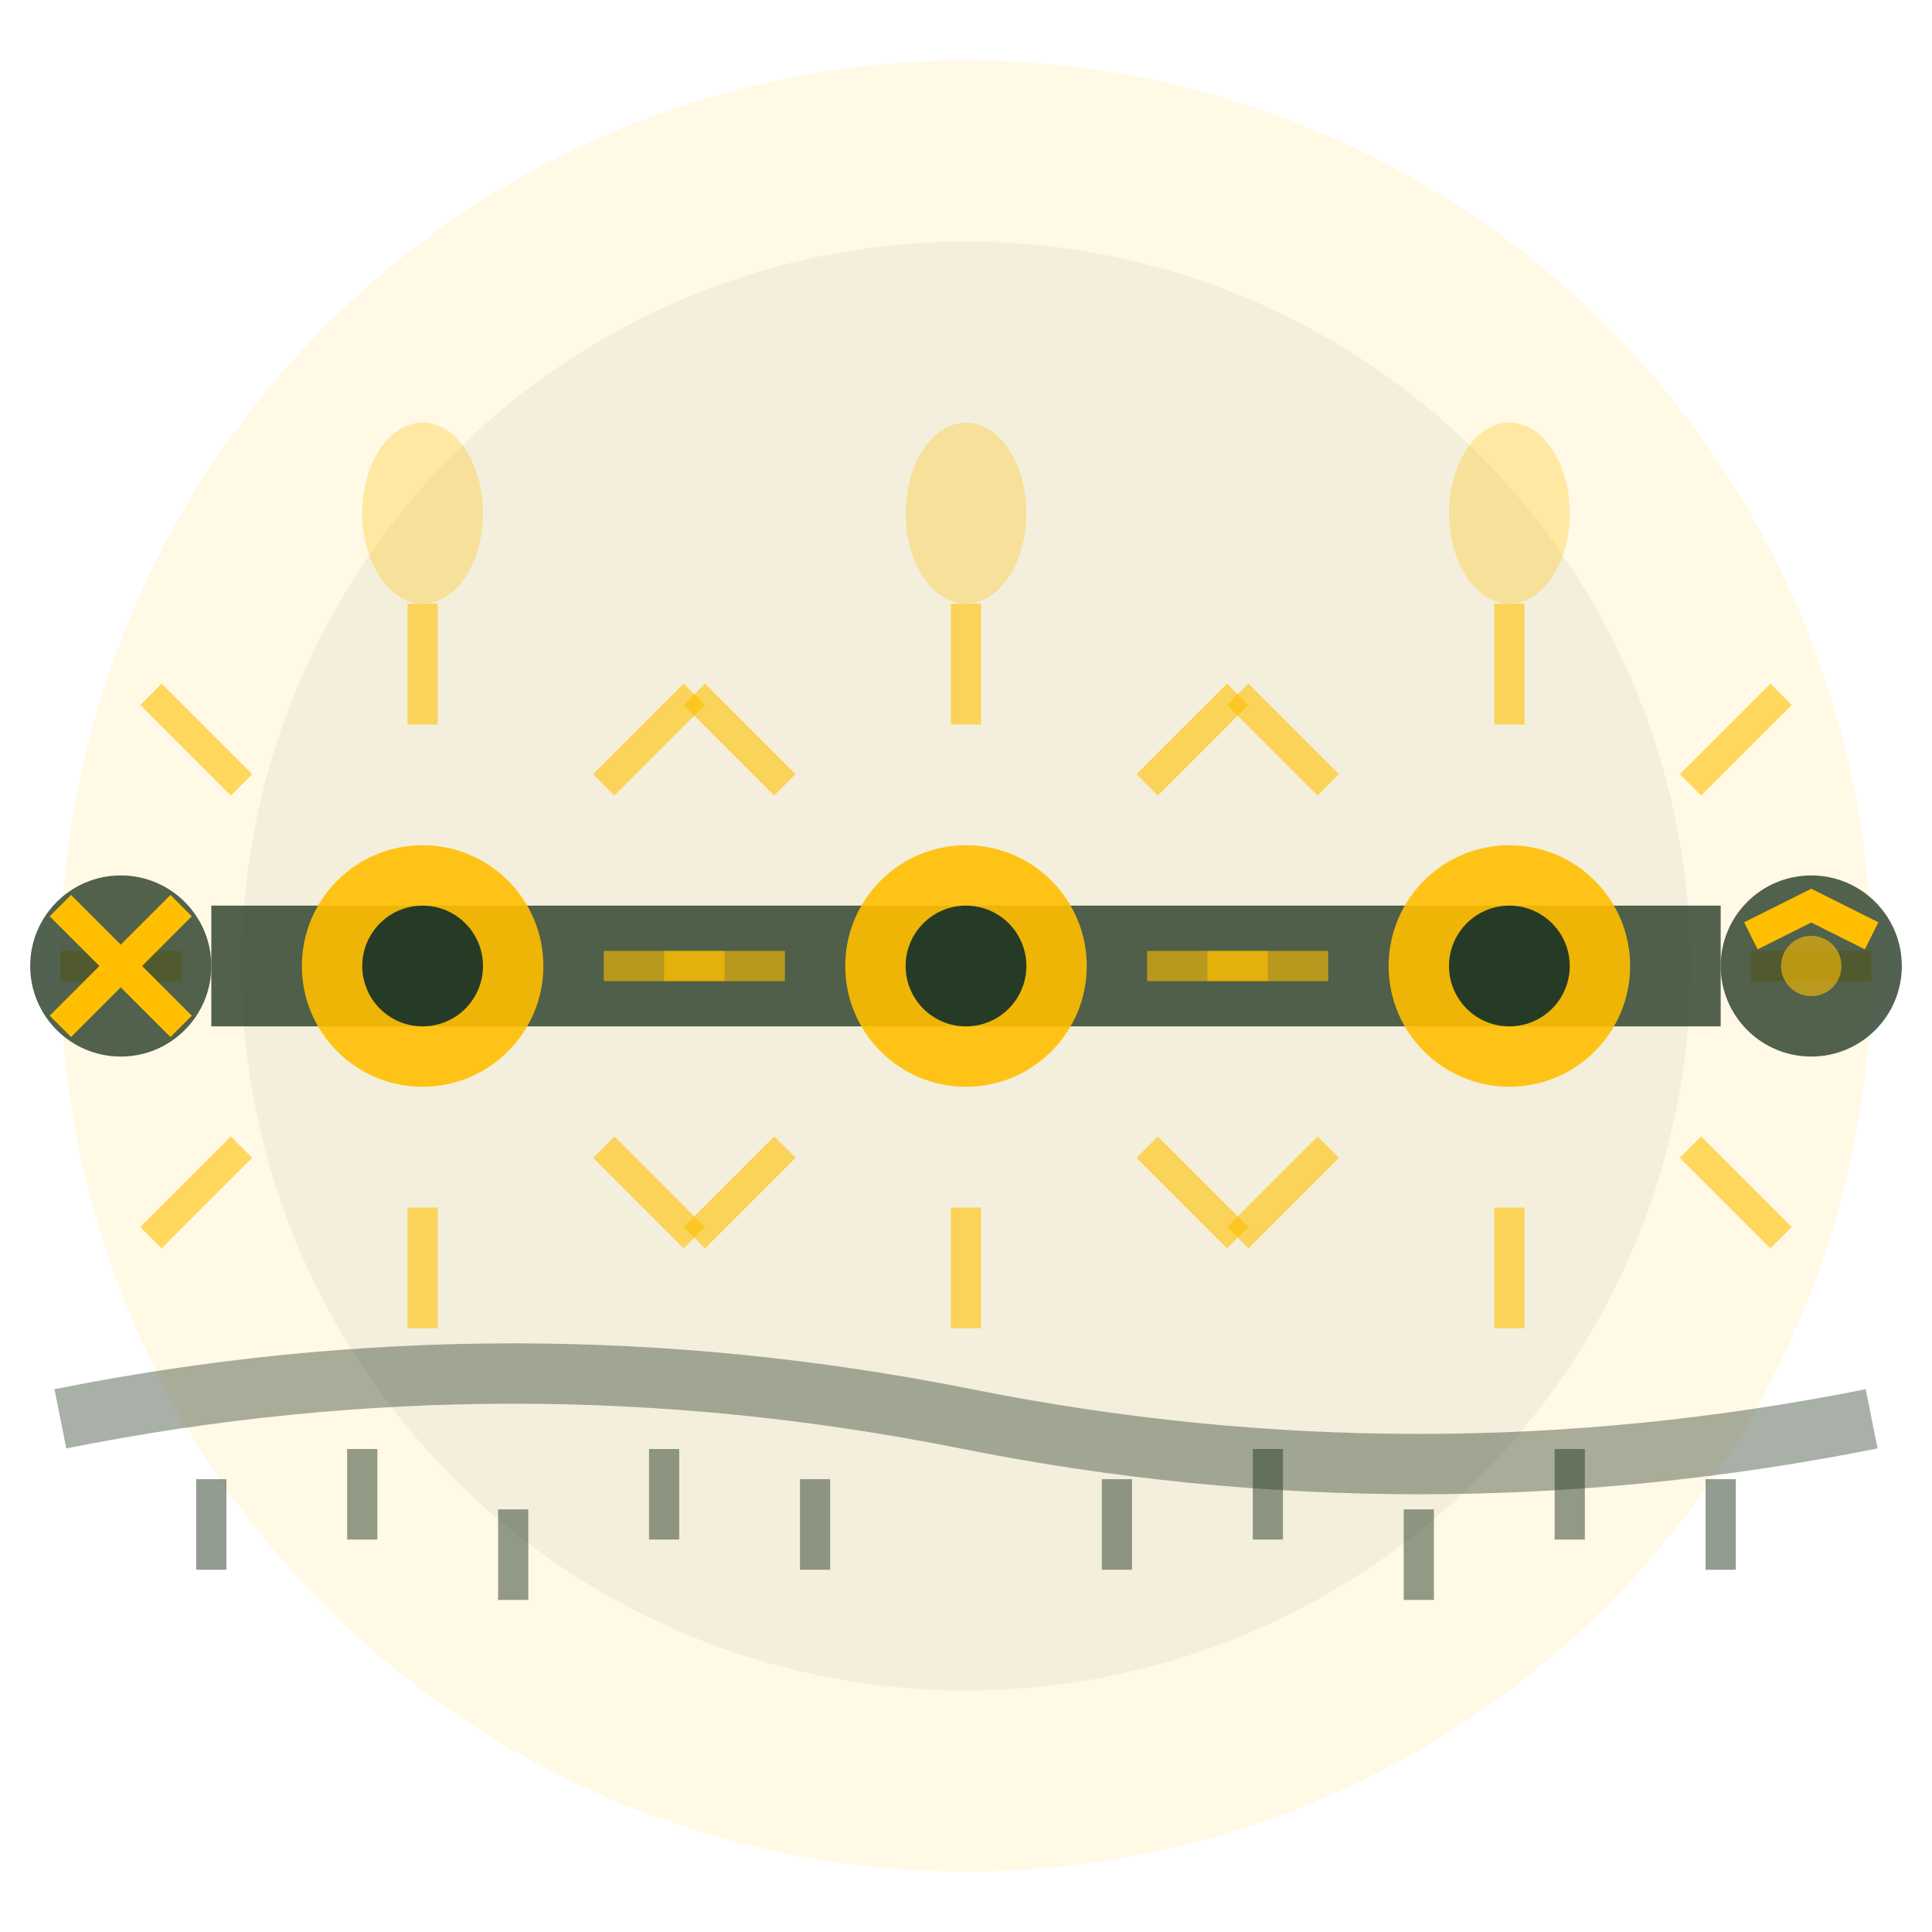
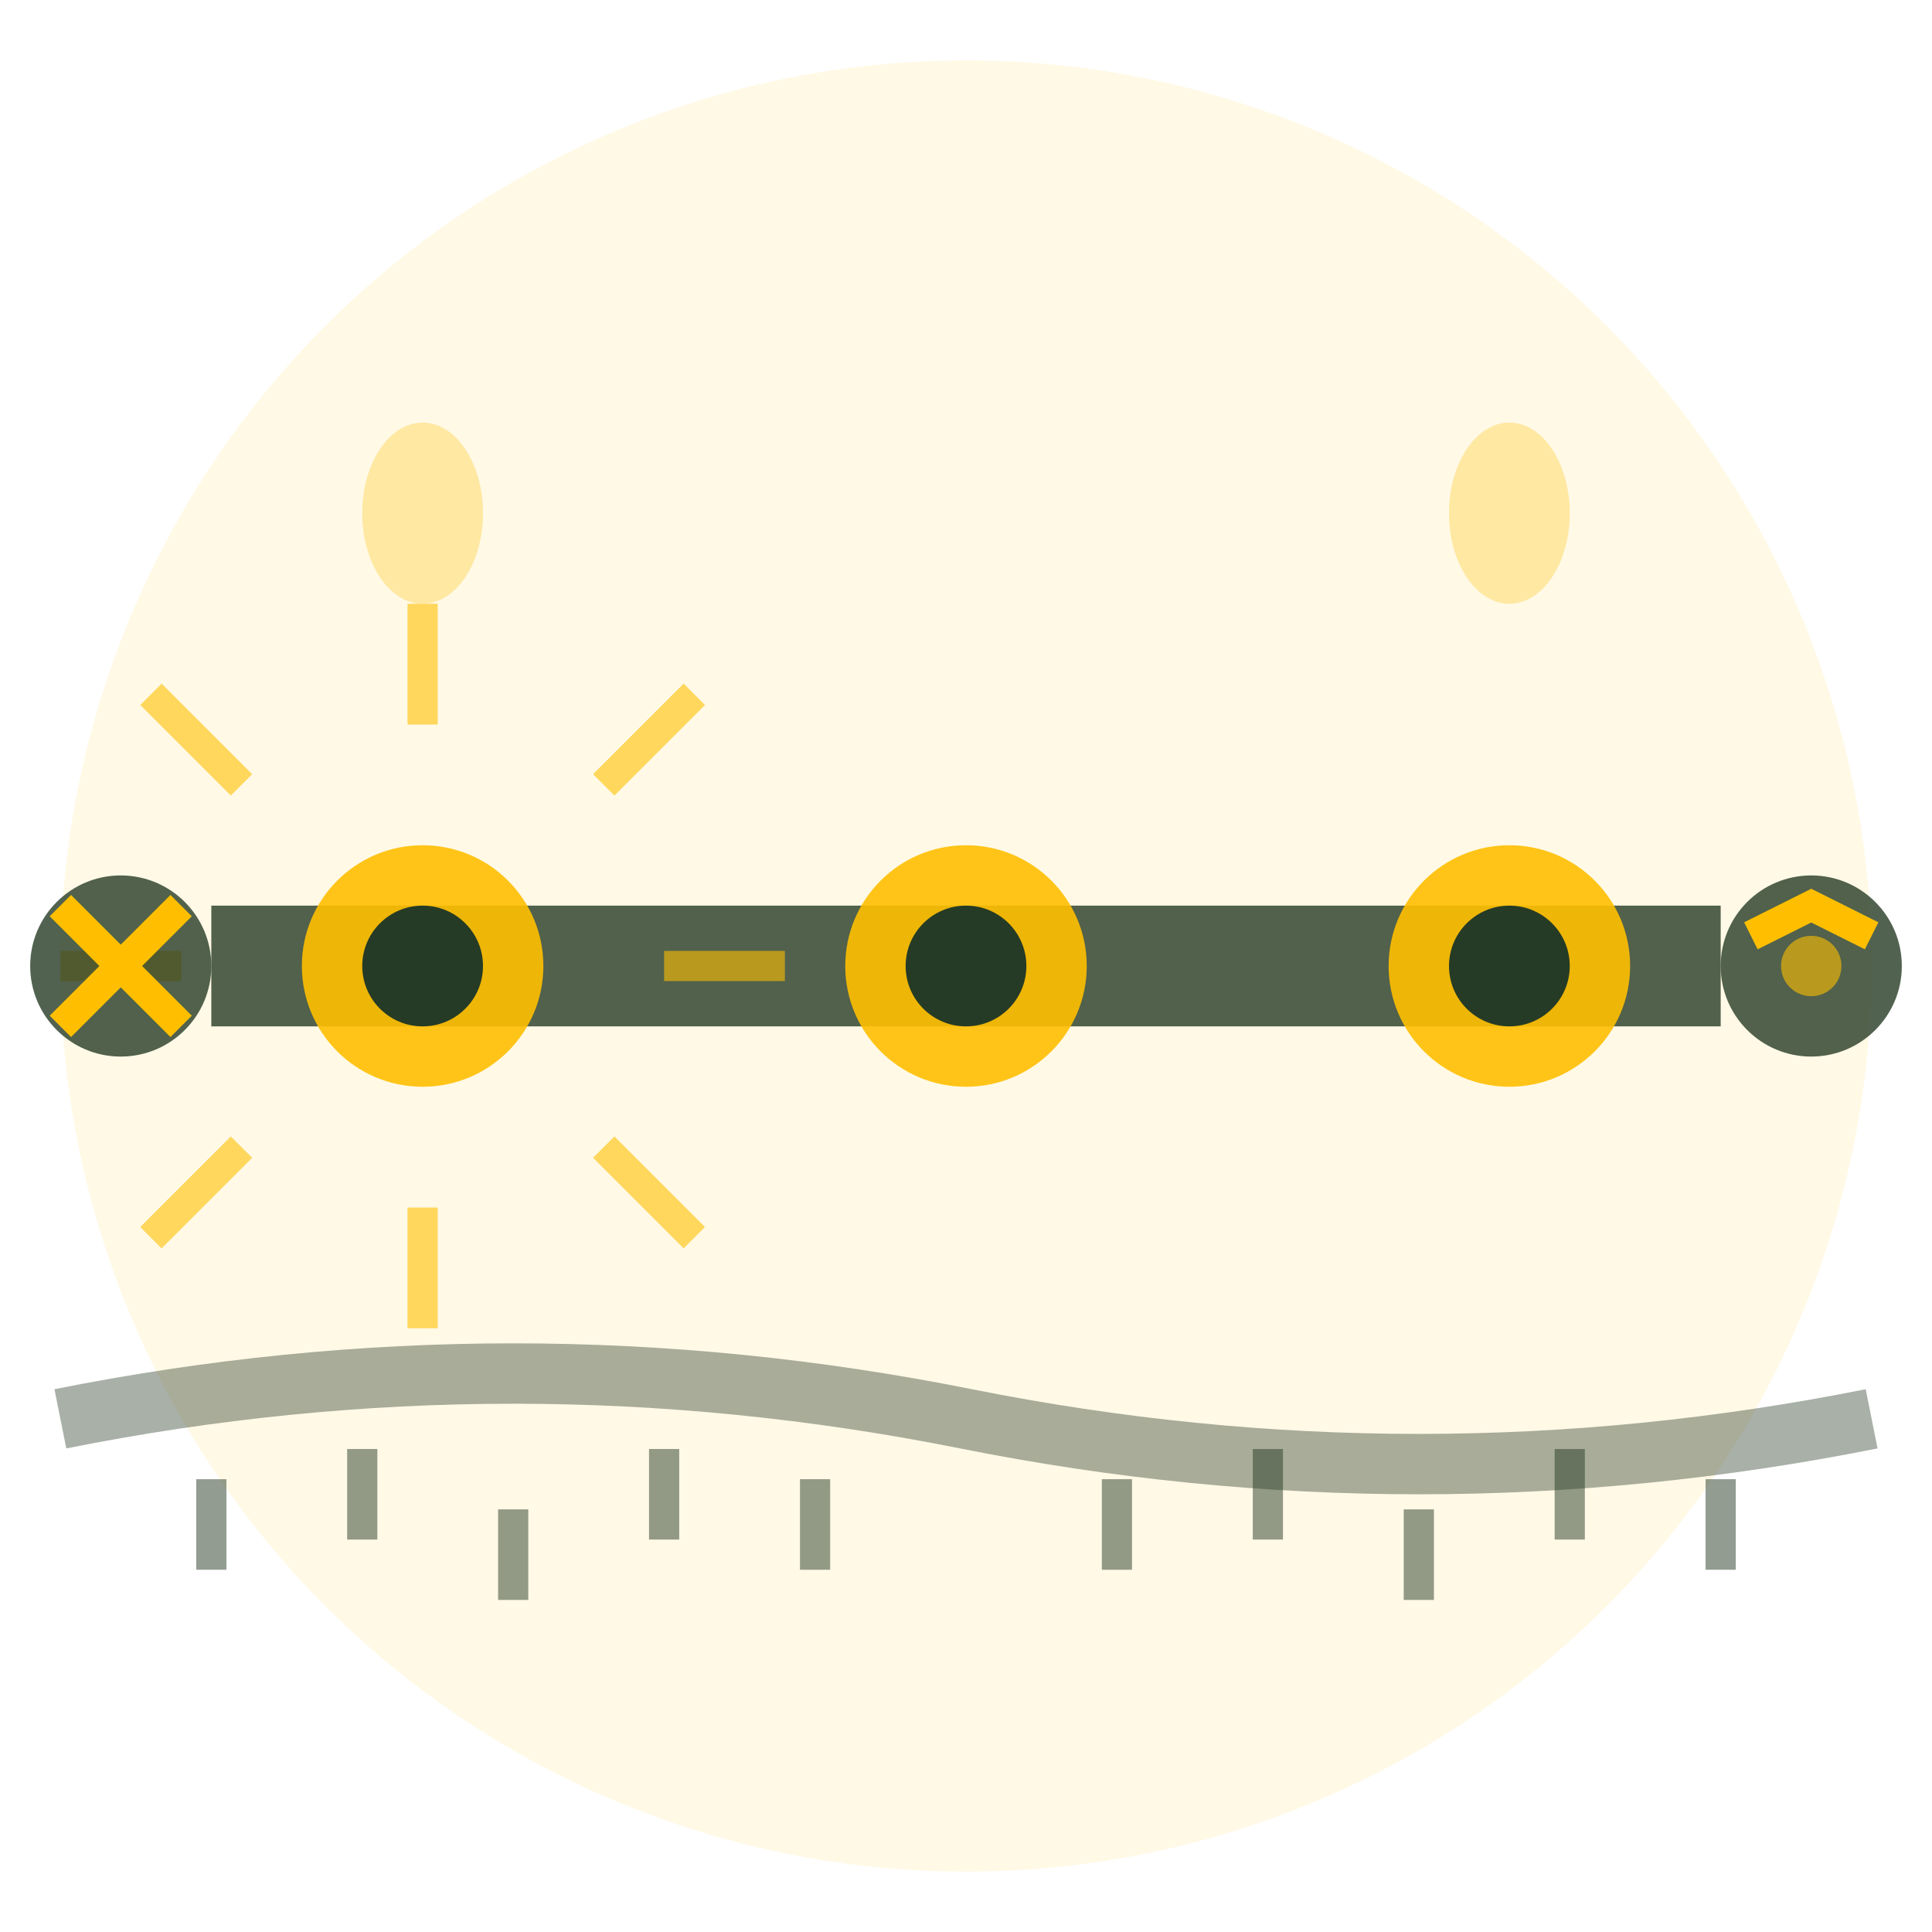
<svg xmlns="http://www.w3.org/2000/svg" width="64" height="64" viewBox="0 0 64 64" fill="none">
  <circle cx="32" cy="32" r="30" fill="#ffbf00" opacity="0.1" />
-   <circle cx="32" cy="32" r="24" fill="#263b25" opacity="0.05" />
  <g transform="translate(32,32)">
    <rect x="-25" y="-2" width="50" height="4" fill="#263b25" opacity="0.8" />
    <g transform="translate(-18,0)">
      <circle cx="0" cy="0" r="4" fill="#ffbf00" opacity="0.9" />
      <circle cx="0" cy="0" r="2" fill="#263b25" />
      <path d="M0,-8 L0,-12 M-6,-6 L-9,-9 M6,-6 L9,-9 M-8,0 L-12,0 M8,0 L12,0 M-6,6 L-9,9 M6,6 L9,9 M0,8 L0,12" stroke="#ffbf00" stroke-width="1" opacity="0.6" />
    </g>
    <g transform="translate(0,0)">
      <circle cx="0" cy="0" r="4" fill="#ffbf00" opacity="0.9" />
      <circle cx="0" cy="0" r="2" fill="#263b25" />
-       <path d="M0,-8 L0,-12 M-6,-6 L-9,-9 M6,-6 L9,-9 M-8,0 L-12,0 M8,0 L12,0 M-6,6 L-9,9 M6,6 L9,9 M0,8 L0,12" stroke="#ffbf00" stroke-width="1" opacity="0.6" />
    </g>
    <g transform="translate(18,0)">
      <circle cx="0" cy="0" r="4" fill="#ffbf00" opacity="0.9" />
      <circle cx="0" cy="0" r="2" fill="#263b25" />
-       <path d="M0,-8 L0,-12 M-6,-6 L-9,-9 M6,-6 L9,-9 M-8,0 L-12,0 M8,0 L12,0 M-6,6 L-9,9 M6,6 L9,9 M0,8 L0,12" stroke="#ffbf00" stroke-width="1" opacity="0.6" />
    </g>
    <g transform="translate(-28,0)">
      <circle cx="0" cy="0" r="3" fill="#263b25" opacity="0.8" />
      <path d="M-2,-2 L2,2 M-2,2 L2,-2" stroke="#ffbf00" stroke-width="1" />
    </g>
    <g transform="translate(28,0)">
      <circle cx="0" cy="0" r="3" fill="#263b25" opacity="0.8" />
      <path d="M-2,-1 L0,-2 L2,-1" stroke="#ffbf00" stroke-width="1" fill="none" />
      <circle cx="0" cy="0" r="1" fill="#ffbf00" opacity="0.6" />
    </g>
    <ellipse cx="-18" cy="-15" rx="2" ry="3" fill="#ffbf00" opacity="0.3" />
-     <ellipse cx="0" cy="-15" rx="2" ry="3" fill="#ffbf00" opacity="0.3" />
    <ellipse cx="18" cy="-15" rx="2" ry="3" fill="#ffbf00" opacity="0.3" />
    <path d="M-30,15 Q-15,12 0,15 Q15,18 30,15" stroke="#263b25" stroke-width="2" fill="none" opacity="0.4" />
    <path d="M-25,17 L-25,20 M-20,16 L-20,19 M-15,18 L-15,21 M-10,16 L-10,19 M-5,17 L-5,20 M5,17 L5,20 M10,16 L10,19 M15,18 L15,21 M20,16 L20,19 M25,17 L25,20" stroke="#263b25" stroke-width="1" opacity="0.5" />
  </g>
</svg>